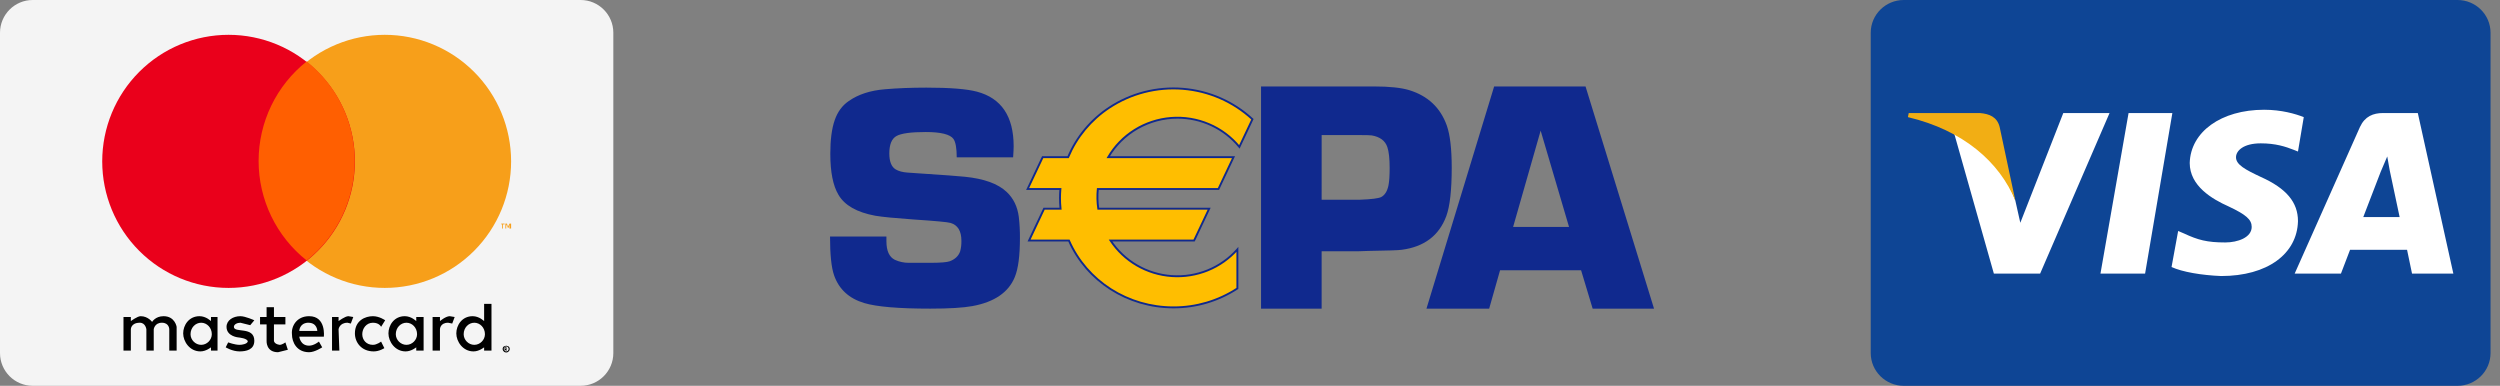
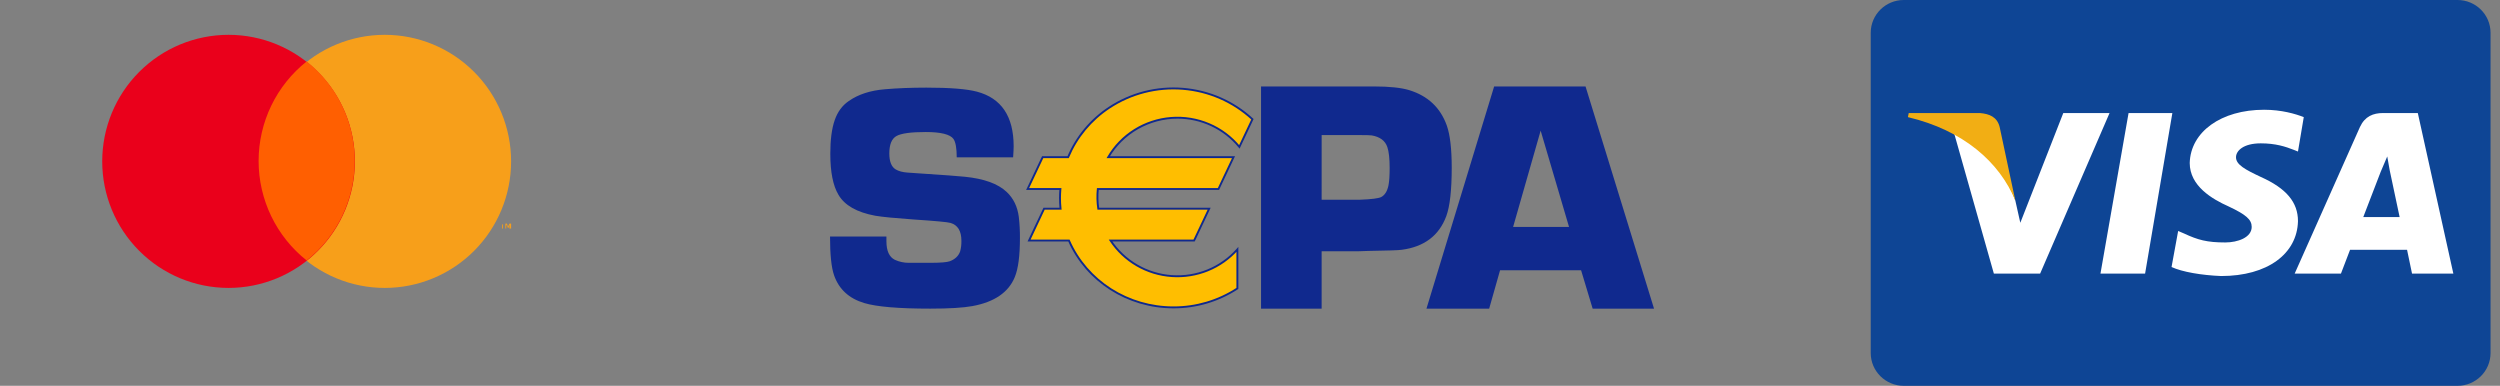
<svg xmlns="http://www.w3.org/2000/svg" width="162" height="25" viewBox="0 0 162 25" fill="none">
  <rect x="0" y="0" width="162" height="25" fill="#808080" stroke="none" />
  <g clip-path="url(#clip0_352_1090)">
-     <path d="M37.624 0H2.12C0.949 0 0 0.951 0 2.123V22.877C0 24.049 0.949 25 2.12 25H37.624C38.795 25 39.744 24.049 39.744 22.877V2.123C39.744 0.951 38.795 0 37.624 0Z" fill="#F4F4F4" />
-     <path fill-rule="evenodd" clip-rule="evenodd" d="M32.802 22.399L32.643 22.453C32.62 22.472 32.602 22.497 32.59 22.524C32.577 22.552 32.571 22.582 32.571 22.612C32.571 22.642 32.577 22.672 32.59 22.699C32.602 22.727 32.62 22.751 32.643 22.771C32.663 22.794 32.687 22.812 32.715 22.824C32.742 22.836 32.772 22.843 32.802 22.843C32.832 22.843 32.861 22.836 32.889 22.824C32.916 22.812 32.941 22.794 32.961 22.771C32.983 22.751 33.001 22.727 33.014 22.699C33.026 22.672 33.032 22.642 33.032 22.612C33.032 22.582 33.026 22.552 33.014 22.524C33.001 22.497 32.983 22.472 32.961 22.453L32.802 22.399ZM32.802 22.771C32.76 22.771 32.719 22.754 32.689 22.724C32.66 22.694 32.643 22.654 32.643 22.612C32.643 22.57 32.66 22.529 32.689 22.499C32.719 22.469 32.76 22.453 32.802 22.453C32.844 22.453 32.884 22.469 32.914 22.499C32.944 22.529 32.961 22.57 32.961 22.612C32.961 22.654 32.944 22.694 32.914 22.724C32.884 22.754 32.844 22.771 32.802 22.771ZM32.802 22.506H32.696V22.718H32.749V22.665L32.802 22.718H32.855L32.802 22.665L32.855 22.612V22.559L32.802 22.506ZM32.802 22.559L32.855 22.612H32.749V22.559H32.802ZM8.479 22.718H8.002V20.542H8.479V20.807C8.479 20.807 8.903 20.489 9.115 20.489C9.591 20.489 9.856 20.86 9.856 20.86C9.856 20.86 10.068 20.489 10.598 20.489C11.34 20.489 11.446 21.179 11.446 21.179V22.718H10.969V21.338C10.969 21.338 10.969 20.913 10.492 20.913C10.015 20.913 9.962 21.338 9.962 21.338V22.718H9.485V21.338C9.485 21.338 9.432 20.913 9.062 20.913C8.479 20.913 8.479 21.338 8.479 21.338V22.718ZM22.574 20.489C22.362 20.489 21.939 20.807 21.939 20.807V20.542H21.515V22.718H21.991L21.939 21.338C21.939 21.338 21.991 20.913 22.521 20.913L22.733 20.966L22.892 20.542L22.574 20.489ZM29.145 20.489C28.88 20.489 28.509 20.807 28.509 20.807V20.542H28.032V22.718H28.509V21.338C28.509 21.338 28.509 20.913 29.039 20.913L29.304 20.966L29.463 20.542L29.145 20.489ZM12.93 20.489C12.241 20.489 11.87 21.072 11.87 21.603C11.87 22.134 12.294 22.771 12.983 22.771C13.354 22.771 13.672 22.506 13.672 22.506V22.718H14.096V20.542H13.672V20.807C13.672 20.807 13.354 20.489 12.93 20.489ZM13.036 20.913C13.407 20.913 13.725 21.232 13.725 21.656C13.725 22.028 13.407 22.346 13.036 22.346C12.665 22.346 12.347 22.028 12.347 21.656C12.347 21.232 12.665 20.913 13.036 20.913ZM26.231 20.489C25.542 20.489 25.171 21.072 25.171 21.603C25.171 22.134 25.595 22.771 26.284 22.771C26.655 22.771 26.973 22.506 26.973 22.506V22.718H27.45V20.542H26.973V20.807C26.973 20.807 26.655 20.489 26.231 20.489ZM26.337 20.913C26.708 20.913 27.026 21.232 27.026 21.656C27.026 22.028 26.708 22.346 26.337 22.346C25.966 22.346 25.648 22.028 25.648 21.656C25.648 21.232 25.966 20.913 26.337 20.913ZM30.629 20.489C29.94 20.489 29.569 21.072 29.569 21.603C29.569 22.134 29.993 22.771 30.682 22.771C31.053 22.771 31.371 22.506 31.371 22.506V22.718H31.848V19.692H31.371V20.807C31.371 20.807 31.053 20.489 30.629 20.489ZM30.735 20.913C31.106 20.913 31.424 21.232 31.424 21.656C31.424 22.028 31.106 22.346 30.735 22.346C30.364 22.346 30.046 22.028 30.046 21.656C30.046 21.232 30.364 20.913 30.735 20.913ZM15.527 22.771C15.05 22.771 14.626 22.506 14.626 22.506L14.785 22.187C14.785 22.187 15.209 22.346 15.527 22.346C15.685 22.346 16.003 22.293 16.056 22.134C16.056 21.922 15.473 21.869 15.473 21.869C15.473 21.869 14.679 21.816 14.679 21.179C14.679 20.754 15.103 20.489 15.579 20.489C15.897 20.489 16.48 20.754 16.48 20.754L16.215 21.072L15.579 20.913C15.367 20.913 15.156 21.019 15.156 21.179C15.156 21.603 16.48 21.125 16.48 22.081C16.48 22.665 15.95 22.771 15.527 22.771ZM17.275 19.905V20.542H16.851V21.019H17.275V22.081C17.275 22.081 17.222 22.824 18.017 22.824L18.653 22.665L18.494 22.187C18.494 22.187 18.282 22.346 18.123 22.346C17.752 22.293 17.752 22.081 17.752 22.081V21.019H18.494V20.542H17.752V19.905H17.275ZM20.031 20.489C19.236 20.489 18.865 21.125 18.918 21.656C18.918 22.187 19.236 22.824 20.031 22.824C20.402 22.824 20.879 22.506 20.879 22.506L20.667 22.134C20.667 22.134 20.349 22.399 20.031 22.399C19.448 22.399 19.395 21.816 19.395 21.816H20.985C20.985 21.816 21.144 20.489 20.031 20.489ZM19.925 20.913H19.978C20.561 20.913 20.561 21.444 20.561 21.444H19.395C19.395 21.444 19.395 20.966 19.925 20.913ZM24.694 22.134L24.906 22.559C24.906 22.559 24.588 22.771 24.217 22.771C23.422 22.771 22.998 22.187 22.998 21.603C22.998 20.754 23.687 20.489 24.164 20.489C24.588 20.489 24.959 20.754 24.959 20.754L24.694 21.179C24.694 21.179 24.588 20.913 24.164 20.913C23.74 20.913 23.475 21.285 23.475 21.656C23.475 22.028 23.74 22.346 24.164 22.346C24.429 22.346 24.694 22.134 24.694 22.134Z" fill="black" />
-     <path fill-rule="evenodd" clip-rule="evenodd" d="M33.12 14.809V14.49H33.014L32.908 14.703L32.855 14.49H32.749V14.809H32.802V14.543L32.908 14.756H32.961L33.014 14.543V14.809H33.12ZM32.59 14.809V14.543H32.696V14.49H32.484V14.543H32.537V14.809H32.59Z" fill="#F79F1A" />
+     <path fill-rule="evenodd" clip-rule="evenodd" d="M33.12 14.809V14.49H33.014L32.908 14.703L32.855 14.49H32.749V14.809H32.802V14.543L32.908 14.756H32.961L33.014 14.543V14.809H33.12ZM32.59 14.809V14.543H32.696H32.484V14.543H32.537V14.809H32.59Z" fill="#F79F1A" />
    <path fill-rule="evenodd" clip-rule="evenodd" d="M33.12 10.457C33.12 12.631 32.257 14.717 30.722 16.255C29.186 17.793 27.104 18.657 24.933 18.657C22.761 18.657 20.679 17.793 19.143 16.255C17.608 14.717 16.745 12.631 16.745 10.457C16.745 8.282 17.608 6.196 19.143 4.658C20.679 3.12 22.761 2.256 24.933 2.256C27.104 2.256 29.186 3.12 30.722 4.658C32.257 6.196 33.12 8.282 33.12 10.457Z" fill="#F79F1A" />
    <path fill-rule="evenodd" clip-rule="evenodd" d="M22.998 10.457C22.998 12.631 22.136 14.717 20.6 16.255C19.065 17.793 16.983 18.657 14.811 18.657C12.64 18.657 10.557 17.793 9.022 16.255C7.486 14.717 6.624 12.631 6.624 10.457C6.624 8.282 7.486 6.196 9.022 4.658C10.557 3.12 12.64 2.256 14.811 2.256C16.983 2.256 19.065 3.12 20.6 4.658C22.136 6.196 22.998 8.282 22.998 10.457Z" fill="#EA001B" />
    <path fill-rule="evenodd" clip-rule="evenodd" d="M19.872 3.981C18.901 4.751 18.117 5.731 17.577 6.848C17.038 7.965 16.758 9.189 16.758 10.43C16.758 11.671 17.038 12.895 17.577 14.012C18.117 15.129 18.901 16.109 19.872 16.879C20.843 16.109 21.627 15.129 22.166 14.012C22.705 12.895 22.985 11.671 22.985 10.43C22.985 9.189 22.705 7.965 22.166 6.848C21.627 5.731 20.843 4.751 19.872 3.981Z" fill="#FF5F01" />
  </g>
  <g clip-path="url(#clip1_352_1090)">
    <path d="M65.65 10.195H61.996C61.996 9.603 61.925 9.206 61.785 9.004C61.568 8.705 60.968 8.556 59.986 8.555C59.032 8.555 58.4 8.642 58.091 8.814C57.782 8.987 57.628 9.363 57.628 9.942C57.628 10.466 57.765 10.811 58.039 10.977C58.235 11.094 58.495 11.163 58.818 11.184L59.554 11.235C61.134 11.338 62.12 11.411 62.513 11.453C63.762 11.577 64.667 11.904 65.229 12.435C65.671 12.85 65.934 13.391 66.019 14.06C66.071 14.51 66.095 14.962 66.092 15.415C66.092 16.575 65.98 17.423 65.756 17.961C65.349 18.948 64.435 19.573 63.014 19.834C62.418 19.944 61.507 20 60.281 20C58.234 20 56.809 19.879 56.004 19.638C55.016 19.342 54.364 18.743 54.049 17.841C53.873 17.338 53.786 16.501 53.786 15.329H57.44V15.629C57.44 16.254 57.622 16.656 57.986 16.835C58.272 16.966 58.583 17.033 58.899 17.031H60.242C60.927 17.031 61.364 16.997 61.553 16.927C61.889 16.797 62.11 16.587 62.215 16.297C62.277 16.071 62.305 15.838 62.299 15.604C62.299 14.97 62.065 14.584 61.596 14.446C61.421 14.391 60.606 14.316 59.153 14.219C57.985 14.136 57.174 14.057 56.72 13.98C55.524 13.759 54.727 13.305 54.329 12.616C53.979 12.03 53.804 11.145 53.804 9.959C53.804 9.056 53.899 8.333 54.088 7.788C54.277 7.243 54.581 6.83 55.001 6.547C55.618 6.113 56.406 5.858 57.365 5.782C58.163 5.713 59.049 5.679 60.023 5.678C61.556 5.678 62.648 5.765 63.3 5.938C64.89 6.359 65.685 7.54 65.685 9.48C65.685 9.639 65.673 9.877 65.65 10.195M81.715 20V5.602H89.032C90.035 5.602 90.8 5.683 91.327 5.844C92.53 6.216 93.338 6.978 93.751 8.129C93.965 8.734 94.071 9.643 94.072 10.858C94.072 12.319 93.954 13.368 93.719 14.007C93.249 15.271 92.285 15.997 90.825 16.187C90.653 16.216 89.923 16.241 88.635 16.261L87.983 16.283H85.642V20H81.715ZM85.642 12.943H88.091C88.867 12.915 89.34 12.856 89.509 12.764C89.741 12.639 89.897 12.386 89.974 12.008C90.024 11.757 90.049 11.382 90.049 10.885C90.049 10.276 89.999 9.824 89.9 9.53C89.759 9.117 89.421 8.865 88.885 8.774C88.779 8.76 88.525 8.753 88.123 8.753H85.643L85.642 12.943ZM102.454 17.512H97.204L96.498 20H92.435L96.82 5.602H102.743L107.181 20H103.204L102.454 17.512ZM101.674 14.707L99.834 8.466L98.049 14.707H101.674Z" fill="#10298E" />
    <path d="M76.295 7.628C77.064 7.627 77.825 7.797 78.519 8.124C79.214 8.451 79.826 8.927 80.31 9.517L81.157 7.726C79.774 6.439 77.944 5.724 76.044 5.73C72.949 5.73 70.302 7.574 69.216 10.184H67.565L66.591 12.246H68.714C68.697 12.438 68.688 12.631 68.688 12.824C68.688 13.058 68.7 13.292 68.723 13.525H67.656L66.682 15.587H69.266C70.383 18.132 72.998 19.918 76.043 19.918C77.516 19.922 78.957 19.494 80.183 18.689V16.161C79.657 16.754 79 17.218 78.262 17.518C77.524 17.818 76.725 17.945 75.929 17.89C75.133 17.834 74.361 17.597 73.673 17.198C72.986 16.798 72.401 16.247 71.965 15.587H77.377L78.351 13.525H71.169C71.106 13.101 71.095 12.672 71.139 12.246H78.956L79.93 10.184H71.814C72.268 9.408 72.921 8.762 73.707 8.313C74.494 7.865 75.386 7.628 76.295 7.627" fill="#FFBE00" />
    <path d="M76.295 7.689C77.055 7.689 77.806 7.856 78.493 8.179C79.179 8.502 79.784 8.973 80.262 9.556L80.325 9.633L80.368 9.543L81.214 7.752L81.233 7.712L81.2 7.681C79.956 6.531 78.354 5.83 76.654 5.693C74.955 5.556 73.259 5.991 71.842 6.927C70.642 7.719 69.708 8.845 69.158 10.161L69.216 10.123H67.525L67.508 10.158L66.534 12.221L66.492 12.309H68.714L68.651 12.242C68.635 12.435 68.626 12.63 68.625 12.825C68.625 13.056 68.637 13.294 68.661 13.531L68.724 13.463H67.617L67.6 13.499L66.625 15.561L66.584 15.649H69.267L69.209 15.612C70.374 18.265 73.057 19.98 76.043 19.98C77.528 19.984 78.981 19.552 80.217 18.741L80.245 18.723V15.997L80.135 16.121C79.616 16.706 78.966 17.165 78.237 17.461C77.508 17.757 76.72 17.883 75.933 17.828C75.147 17.773 74.384 17.539 73.705 17.144C73.025 16.75 72.448 16.205 72.017 15.553L71.965 15.649H77.417L77.434 15.614L78.408 13.551L78.45 13.463H71.169L71.231 13.517C71.168 13.098 71.158 12.674 71.201 12.253L71.138 12.309H78.996L79.012 12.273L79.987 10.211L80.029 10.123H71.814L71.868 10.216C72.318 9.45 72.963 8.814 73.74 8.37C74.517 7.927 75.397 7.692 76.295 7.689ZM71.814 10.246H79.93L79.873 10.159L78.899 12.221L78.955 12.185H71.082L71.076 12.241C71.033 12.672 71.043 13.106 71.107 13.535L71.115 13.588H78.351L78.295 13.499L77.32 15.562L77.377 15.526H71.849L71.913 15.622C72.354 16.289 72.945 16.847 73.641 17.251C74.338 17.656 75.119 17.895 75.925 17.951C76.731 18.008 77.538 17.879 78.285 17.576C79.032 17.273 79.698 16.803 80.23 16.203L80.12 16.162V18.69L80.148 18.639C78.932 19.436 77.504 19.86 76.044 19.857C73.107 19.857 70.47 18.171 69.325 15.563L69.308 15.526H66.682L66.739 15.615L67.713 13.551L67.656 13.587H68.793L68.786 13.519C68.762 13.286 68.75 13.052 68.75 12.825C68.75 12.65 68.759 12.462 68.776 12.252L68.782 12.185H66.591L66.647 12.273L67.622 10.211L67.565 10.246H69.258L69.274 10.208C69.815 8.914 70.733 7.808 71.912 7.03C73.305 6.11 74.973 5.682 76.644 5.817C78.315 5.951 79.89 6.64 81.114 7.771L81.1 7.7L80.254 9.491L80.359 9.478C79.825 8.827 79.137 8.314 78.357 7.984C77.576 7.653 76.726 7.516 75.879 7.582C75.032 7.649 74.215 7.918 73.497 8.366C72.779 8.814 72.183 9.427 71.759 10.154L71.705 10.247L71.814 10.246Z" fill="#10298E" />
  </g>
  <g clip-path="url(#clip2_352_1090)">
    <path d="M159.245 0H123.365C122.182 0 121.223 0.951 121.223 2.123V22.877C121.223 24.049 122.182 25 123.365 25H159.245C160.428 25 161.387 24.049 161.387 22.877V2.123C161.387 0.951 160.428 0 159.245 0Z" fill="#0E4595" />
    <path fill-rule="evenodd" clip-rule="evenodd" d="M136.11 17.728L137.931 7.325H140.769L139.002 17.728H136.11ZM149.284 7.59C148.749 7.378 147.838 7.112 146.714 7.112C143.929 7.112 141.948 8.545 141.894 10.562C141.894 12.049 143.34 12.898 144.411 13.376C145.536 13.906 145.91 14.225 145.91 14.703C145.91 15.393 145 15.711 144.197 15.711C143.019 15.711 142.43 15.552 141.519 15.127L141.144 14.968L140.716 17.303C141.412 17.622 142.644 17.834 143.929 17.887C146.928 17.887 148.856 16.454 148.909 14.331C148.909 13.11 148.16 12.208 146.499 11.465C145.482 10.987 144.893 10.669 144.893 10.191C144.893 9.766 145.375 9.289 146.499 9.289C147.463 9.289 148.106 9.501 148.642 9.713L148.909 9.819L149.284 7.59ZM156.674 7.325H154.425C153.783 7.325 153.247 7.537 152.926 8.227L148.695 17.728H151.694L152.283 16.189H155.978L156.299 17.728H158.977L156.674 7.325ZM153.14 14.066L154.264 11.146L154.693 10.138L154.854 11.04L155.496 14.066H153.14ZM133.701 7.325L130.916 14.437L130.595 13.004C130.059 11.359 128.452 9.554 126.632 8.652L129.202 17.728H132.201L136.699 7.325H133.701Z" fill="white" />
    <path fill-rule="evenodd" clip-rule="evenodd" d="M128.292 7.325H123.686L123.633 7.59C127.221 8.439 129.577 10.509 130.595 13.004L129.577 8.227C129.416 7.59 128.934 7.378 128.292 7.325Z" fill="#F2AE14" />
  </g>
  <defs>
    <clipPath id="clip0_352_1090">
      <rect width="39.744" height="25" fill="white" />
    </clipPath>
    <clipPath id="clip1_352_1090">
      <rect width="55.48" height="15" fill="white" transform="translate(52.744 5)" />
    </clipPath>
    <clipPath id="clip2_352_1090">
      <rect width="40.164" height="25" fill="white" transform="translate(121.223)" />
    </clipPath>
  </defs>
</svg>